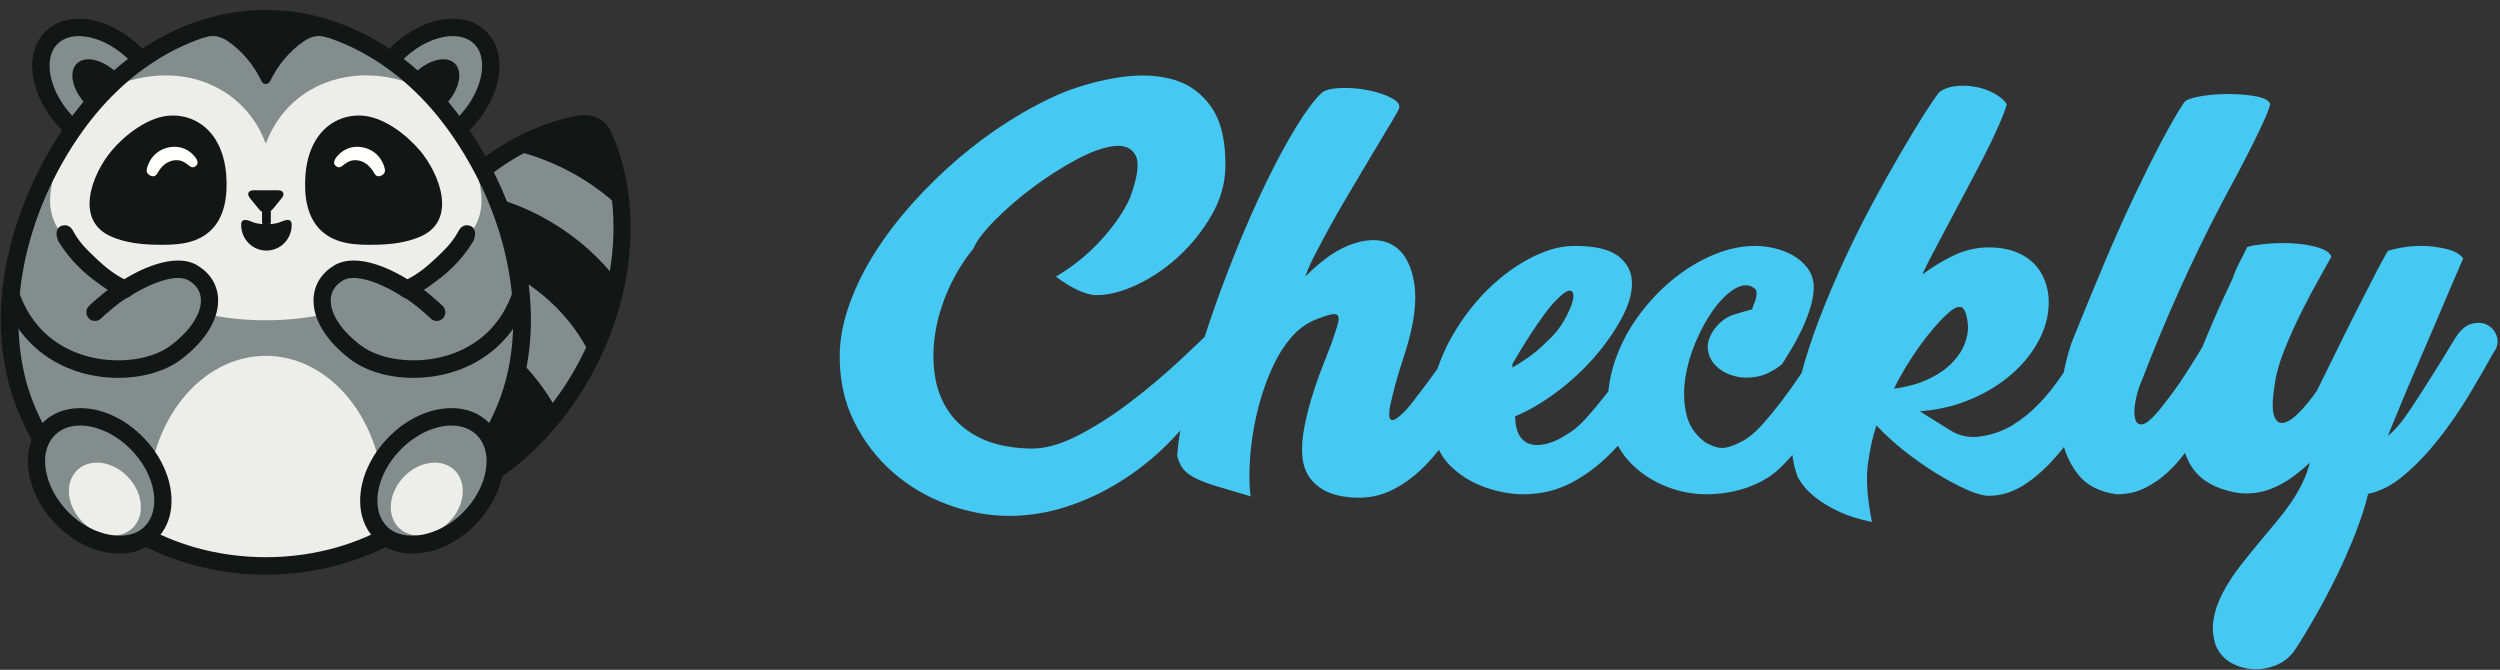
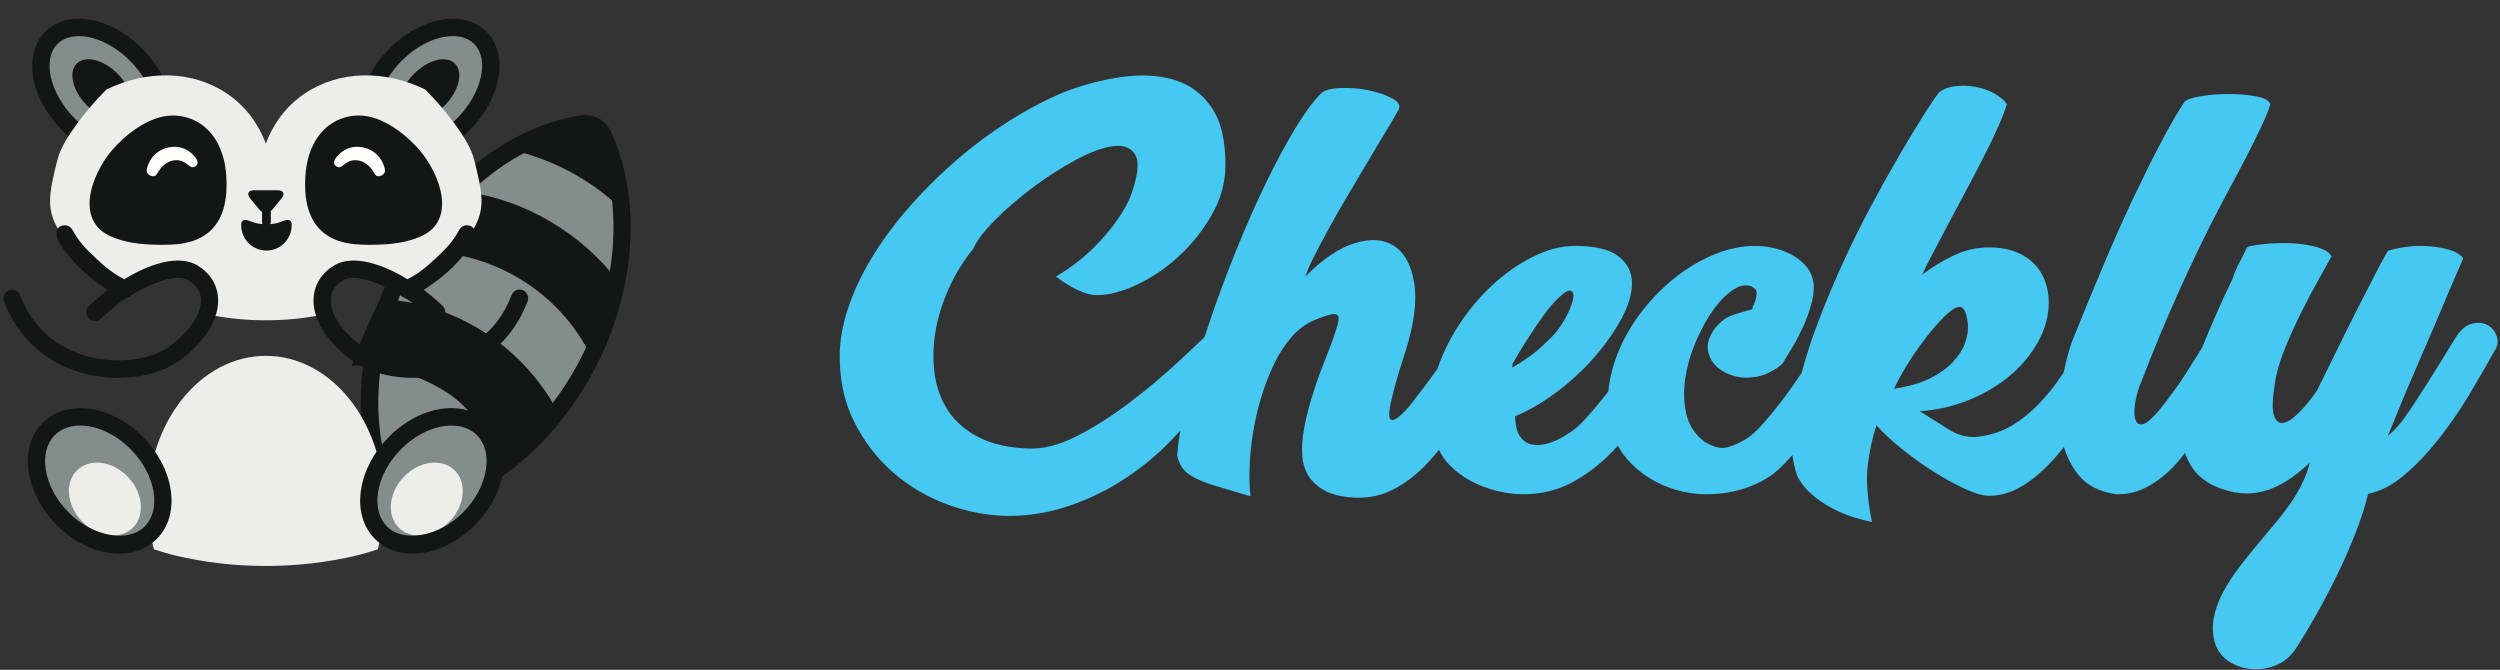
<svg xmlns="http://www.w3.org/2000/svg" height="71" viewBox="0 0 265 71" width="265">
  <rect x="0" y="0" width="265" height="71" fill="#333333" stroke="none" />
  <g fill="none" fill-rule="evenodd">
    <path d="m233.481 36.711c.449-1.112.923-2.236 1.424-3.374.586-1.332 1.164-2.585 1.732-3.757.213-.64.453-1.208.719-1.705.266-.497.542-1.048.826-1.652.071-.071.32-.142.746-.213.426-.071.95-.133 1.572-.187.622-.053 1.288-.071 1.999-.053.711.018 1.386.08 2.025.187s1.199.258 1.679.453c.48.195.791.453.933.773-.284.533-.728 1.332-1.332 2.398-.604 1.066-1.226 2.238-1.865 3.518-.64 1.279-1.235 2.603-1.785 3.971-.551 1.368-.897 2.603-1.039 3.704-.249 1.563-.275 2.647-.08 3.251.195.604.524.871.986.799.462-.071 1.013-.426 1.652-1.066.64-.64 1.279-1.421 1.919-2.345 1.173-2.381 2.15-4.361 2.931-5.943.782-1.581 1.457-2.922 2.025-4.024s1.039-2.016 1.412-2.745c.373-.728.755-1.43 1.146-2.105.533-.178 1.181-.32 1.945-.426s1.537-.133 2.318-.08 1.519.178 2.212.373c.693.195 1.199.506 1.519.933l-1.226 2.825c-.497 1.173-1.039 2.452-1.626 3.837-.586 1.386-1.19 2.789-1.812 4.21-.622 1.421-1.217 2.816-1.785 4.184-.568 1.368-1.084 2.62-1.546 3.757.355-.284.719-.64 1.093-1.066.373-.426.808-1.013 1.306-1.759.497-.746 1.119-1.705 1.865-2.878.746-1.173 1.67-2.665 2.771-4.477.568-.959 1.181-1.528 1.839-1.705s1.226-.133 1.705.133c.48.266.808.675.986 1.226.178.551.071 1.093-.32 1.626-.782 1.421-1.67 2.958-2.665 4.61-.995 1.652-2.07 3.207-3.224 4.663-1.155 1.457-2.363 2.718-3.624 3.784s-2.532 1.723-3.811 1.972c-.32 1.315-.773 2.718-1.359 4.21-.586 1.492-1.235 2.967-1.945 4.424-.711 1.457-1.448 2.86-2.212 4.21-.764 1.35-1.483 2.54-2.158 3.571-.497.782-1.155 1.35-1.972 1.705-.817.355-1.643.515-2.478.48-.835-.036-1.626-.258-2.372-.666-.746-.409-1.297-1.022-1.652-1.839-.32-.924-.4-1.856-.24-2.798.16-.942.489-1.883.986-2.825.497-.942 1.11-1.883 1.839-2.825s1.483-1.874 2.265-2.798c.568-.675 1.11-1.324 1.626-1.945.515-.622.995-1.252 1.439-1.892.444-.64.844-1.315 1.199-2.025.355-.711.64-1.475.853-2.292-.604.568-1.226 1.084-1.865 1.546s-1.315.844-2.025 1.146c-.711.302-1.466.489-2.265.56-.799.071-1.643-.018-2.532-.266-1.883-.497-3.216-1.43-3.997-2.798-.221-.387-.404-.797-.548-1.231-.548.753-1.156 1.439-1.823 2.057-.728.675-1.537 1.235-2.425 1.679-.888.444-1.883.666-2.985.666-1.848-.249-3.224-.959-4.13-2.132-.658-.851-1.147-1.81-1.468-2.876-.265.33-.531.65-.798.958-1.137 1.315-2.301 2.345-3.491 3.091-1.19.746-2.407 1.119-3.651 1.119-.604 0-1.403-.222-2.398-.666-.995-.444-2.07-1.022-3.224-1.732-1.155-.711-2.292-1.51-3.411-2.398-1.119-.888-2.087-1.777-2.905-2.665-.391 1.137-.693 2.505-.906 4.104-.213 1.599-.071 3.642.426 6.129-1.386-.284-2.549-.648-3.491-1.093s-1.723-.906-2.345-1.386c-.622-.48-1.101-.942-1.439-1.386-.338-.444-.56-.808-.666-1.093-.23-.656-.392-1.366-.486-2.133-.468.518-.946 1.016-1.433 1.493-.888.817-2.007 1.466-3.358 1.945-1.35.48-2.807.719-4.37.719-1.066 0-2.114-.151-3.144-.453-1.03-.302-1.99-.728-2.878-1.279-.888-.551-1.67-1.217-2.345-1.999-.379-.438-.701-.91-.968-1.416-.208.228-.418.451-.631.67-1.315 1.35-2.745 2.434-4.29 3.251-1.546.817-3.26 1.226-5.143 1.226-.853 0-1.759-.115-2.718-.346-.959-.231-1.865-.568-2.718-1.013-.853-.444-1.617-1.004-2.292-1.679-.5-.5-.893-1.058-1.178-1.675-.366.46-.737.894-1.113 1.302-1.279 1.386-2.656 2.416-4.13 3.091-1.475.675-3.153.853-5.036.533-.782-.142-1.43-.364-1.945-.666-.515-.302-.933-.64-1.252-1.013s-.56-.782-.719-1.226c-.16-.444-.258-.897-.293-1.359-.071-.888-.009-1.856.187-2.905s.453-2.105.773-3.171c.32-1.066.675-2.105 1.066-3.118.391-1.013.746-1.928 1.066-2.745.284-.817.497-1.466.64-1.945.142-.48.16-.808.053-.986-.107-.178-.364-.222-.773-.133s-1.004.293-1.785.613c-.888.391-1.688.995-2.398 1.812-.711.817-1.332 1.785-1.865 2.905-.533 1.119-.986 2.309-1.359 3.571-.373 1.261-.657 2.523-.853 3.784-.195 1.261-.311 2.469-.346 3.624s0 2.141.107 2.958c-1.457-.426-2.656-.782-3.597-1.066s-1.705-.577-2.292-.879c-.586-.302-1.013-.631-1.279-.986-.266-.355-.471-.817-.613-1.386.064-.827.174-1.709.33-2.647-.491.557-1.01 1.101-1.556 1.634-1.492 1.457-3.127 2.736-4.903 3.837-1.777 1.101-3.66 1.972-5.649 2.612-1.99.64-3.997.959-6.022.959-2.132 0-4.281-.391-6.449-1.173-2.167-.782-4.113-1.919-5.836-3.411-1.723-1.492-3.118-3.313-4.184-5.463s-1.563-4.61-1.492-7.382c.071-1.67.435-3.402 1.093-5.196.657-1.794 1.546-3.571 2.665-5.33 1.119-1.759 2.434-3.482 3.944-5.17 1.51-1.688 3.127-3.269 4.85-4.743 1.723-1.475 3.526-2.807 5.41-3.997 1.883-1.19 3.784-2.194 5.703-3.011 2.096-.817 4.184-1.368 6.262-1.652s3.935-.178 5.569.32c1.634.497 2.949 1.483 3.944 2.958.995 1.475 1.475 3.562 1.439 6.262-.036 1.777-.524 3.482-1.466 5.116-.942 1.634-2.096 3.082-3.464 4.344-1.368 1.261-2.842 2.265-4.424 3.011-1.581.746-3.011 1.119-4.29 1.119-.568 0-1.235-.178-1.999-.533-.764-.355-1.537-.835-2.318-1.439 1.812-1.066 3.411-2.363 4.797-3.891s2.398-3.002 3.038-4.424c.817-2.203 1.022-3.704.613-4.504-.409-.799-1.173-1.137-2.292-1.013-1.119.124-2.469.613-4.05 1.466-1.581.853-3.118 1.839-4.61 2.958-1.492 1.119-2.825 2.274-3.997 3.464s-1.919 2.176-2.238 2.958c-1.066 1.315-1.945 2.745-2.638 4.29-.693 1.546-1.164 3.091-1.412 4.637-.249 1.546-.266 3.047-.053 4.504.213 1.457.711 2.754 1.492 3.891.782 1.137 1.865 2.052 3.251 2.745s3.109 1.075 5.17 1.146c1.528.071 3.198-.346 5.01-1.252 1.812-.906 3.677-2.079 5.596-3.518 1.919-1.439 3.837-3.056 5.756-4.85.791-.74 1.564-1.472 2.319-2.197.138-.429.28-.86.426-1.294.871-2.594 1.83-5.187 2.878-7.781 1.048-2.594 2.114-5.01 3.198-7.248 1.084-2.238 2.141-4.201 3.171-5.889 1.03-1.688 1.936-2.905 2.718-3.651.355-.32 1.03-.497 2.025-.533.995-.036 1.981.044 2.958.24.977.195 1.812.48 2.505.853.693.373.915.791.666 1.252-.355.64-.826 1.439-1.412 2.398-.586.959-1.208 1.999-1.865 3.118-.657 1.119-1.341 2.274-2.052 3.464-.711 1.19-1.368 2.336-1.972 3.438-.604 1.101-1.137 2.105-1.599 3.011-.462.906-.782 1.643-.959 2.212 1.812-1.848 3.562-3.029 5.25-3.544 1.688-.515 3.082-.409 4.184.32 1.101.728 1.803 2.043 2.105 3.944.302 1.901-.009 4.308-.933 7.222-.533 1.634-.906 2.86-1.119 3.677-.213.817-.373 1.475-.48 1.972-.142.746-.16 1.226-.053 1.439.107.213.302.24.586.08.284-.16.631-.453 1.039-.879s.826-.942 1.252-1.546c.426-.533.853-1.093 1.279-1.679.308-.424.602-.829.883-1.216.016-.048.033-.096.05-.143.302-.853.648-1.67 1.039-2.452.746-1.457 1.634-2.816 2.665-4.077 1.03-1.261 2.15-2.363 3.358-3.304 1.208-.942 2.452-1.688 3.731-2.238 1.279-.551 2.523-.826 3.731-.826 2.132 0 3.669.364 4.61 1.093.942.728 1.421 1.661 1.439 2.798.018 1.137-.346 2.398-1.093 3.784s-1.705 2.754-2.878 4.104c-1.173 1.35-2.505 2.585-3.997 3.704-1.492 1.119-2.967 1.981-4.424 2.585.036.959.213 1.67.533 2.132s.737.746 1.252.853 1.101.062 1.759-.133c.657-.195 1.306-.506 1.945-.933.64-.355 1.306-.915 1.999-1.679s1.395-1.599 2.105-2.505c.098-.125.196-.252.294-.378.16-1.544.56-3.052 1.199-4.525.64-1.475 1.483-2.869 2.532-4.184 1.048-1.315 2.212-2.469 3.491-3.464 1.279-.995 2.638-1.785 4.077-2.372 1.439-.586 2.869-.879 4.29-.879.64 0 1.306.08 1.999.24.693.16 1.341.409 1.945.746.604.338 1.11.764 1.519 1.279.409.515.648 1.128.719 1.839.036.711-.071 1.483-.32 2.318s-.56 1.643-.933 2.425c-.373.782-.755 1.492-1.146 2.132-.391.64-.693 1.137-.906 1.492-.32.32-.817.648-1.492.986-.675.338-1.475.506-2.398.506-.568 0-1.155-.115-1.759-.346-.604-.231-1.11-.568-1.519-1.013-.409-.444-.657-.986-.746-1.626s.133-1.35.666-2.132c.604-.782 1.261-1.288 1.972-1.519.711-.231 1.403-.435 2.079-.613 0-.142.053-.32.16-.533s.187-.444.24-.693c.053-.249.062-.471.027-.666s-.178-.346-.426-.453h.053c-.604-.32-1.279-.24-2.025.24-.746.48-1.466 1.199-2.158 2.158s-1.315 2.087-1.865 3.384c-.551 1.297-.924 2.603-1.119 3.917-.195 1.315-.16 2.558.107 3.731.266 1.173.879 2.132 1.839 2.878h-.053c.924.568 1.688.808 2.292.719s1.332-.382 2.185-.879c.568-.355 1.173-.888 1.812-1.599s1.306-1.519 1.999-2.425c.693-.906 1.395-1.892 2.105-2.958.017-.025.033-.05.05-.075.476-1.801 1.081-3.659 1.816-5.575.817-2.132 1.705-4.237 2.665-6.316.959-2.079 1.954-4.077 2.985-5.996 1.03-1.919 2.007-3.669 2.931-5.25.924-1.581 1.75-2.949 2.478-4.104.728-1.155 1.288-1.981 1.679-2.478.426-.355.986-.577 1.679-.666s1.403-.071 2.132.053c.728.124 1.403.355 2.025.693.622.338 1.075.719 1.359 1.146-.142.533-.435 1.306-.879 2.318-.444 1.013-.986 2.141-1.626 3.384-.64 1.244-1.315 2.532-2.025 3.864-.711 1.332-1.377 2.585-1.999 3.757-.622 1.173-1.155 2.185-1.599 3.038-.444.853-.719 1.421-.826 1.705 1.03-.782 2.141-1.457 3.331-2.025s2.443-.853 3.757-.853c1.777 0 3.224.453 4.344 1.359s1.768 2.194 1.945 3.864c.107 1.492-.187 2.94-.879 4.344-.693 1.403-1.67 2.665-2.931 3.784-1.261 1.119-2.736 2.034-4.424 2.745-1.688.711-3.491 1.137-5.41 1.279l3.198 1.999c.995.622 2.061.844 3.198.666 1.279-.178 2.425-.577 3.438-1.199 1.013-.622 1.945-1.377 2.798-2.265.853-.888 1.643-1.874 2.372-2.958.085-.126.169-.252.253-.378.223-1.125.503-2.18.839-3.167 1.173-2.914 2.309-5.676 3.411-8.288s2.167-5.001 3.198-7.168c1.03-2.167 1.99-4.095 2.878-5.783s1.705-3.1 2.452-4.237c.213-.249.782-.453 1.705-.613.924-.16 1.91-.24 2.958-.24s2.016.08 2.905.24c.888.16 1.403.435 1.546.826-.107.426-.32.995-.64 1.705s-.711 1.528-1.173 2.452c-.462.924-.977 1.928-1.546 3.011s-1.173 2.212-1.812 3.384c-3.127 5.969-5.951 12.24-8.474 18.814-.284.64-.497 1.341-.64 2.105-.142.764-.16 1.377-.053 1.839.107.462.355.675.746.64.391-.036.995-.533 1.812-1.492.426-.533.897-1.146 1.412-1.839.515-.693 1.004-1.403 1.466-2.132.462-.728.897-1.421 1.306-2.079.163-.262.31-.505.442-.73zm-73.164 2.249c.497-.284 1.066-.648 1.705-1.093.64-.444 1.315-1.022 2.025-1.732.711-.64 1.297-1.368 1.759-2.185.462-.817.764-1.51.906-2.079.142-.568.08-.915-.187-1.039-.266-.124-.755.169-1.466.879-.462.462-.933 1.022-1.412 1.679s-.933 1.315-1.359 1.972c-.426.657-.817 1.279-1.173 1.865-.355.586-.622 1.039-.799 1.359zm45.994-5.596c-.426.391-.888.879-1.386 1.466-.497.586-.995 1.226-1.492 1.919-.497.693-.977 1.421-1.439 2.185-.462.764-.871 1.519-1.226 2.265 1.492-.213 2.745-.568 3.757-1.066 1.013-.497 1.83-1.075 2.452-1.732.622-.657 1.057-1.332 1.306-2.025.249-.693.355-1.324.32-1.892-.107-1.137-.338-1.777-.693-1.919s-.888.124-1.599.799z" fill="#45c8f1" />
    <g transform="translate(0 1)">
      <path d="m63.949 13.376c-.194-.399-.478-.764-.9-.996-.465-.255-.973-.298-1.449-.213l-.034-.018c-7.155 1.236-14.374 6.688-18.728 15.044-4.691 9.004-4.759 18.891-.938 25.656 7.677-.625 15.693-6.26 20.384-15.264 4.372-8.383 4.724-17.524 1.665-24.208" fill="#828d8c" />
      <g fill="#121716">
        <path d="m61.552 13.088c-7.05 1.287-13.898 6.841-17.906 14.535-4.244 8.145-4.707 17.582-1.235 24.246 7.392-.859 14.825-6.572 19.067-14.717 4.057-7.778 4.686-16.739 1.643-23.389-.128-.262-.298-.457-.508-.572-.243-.135-.556-.172-.854-.115-.071.011-.143.02-.207.012zm-19.651 40.684c-.326 0-.629-.177-.791-.466-4.142-7.332-3.79-17.504.922-26.546 4.365-8.378 11.611-14.181 19.382-15.524.073-.014.15-.016.225-.009.643-.078 1.29.036 1.845.339.549.301.98.773 1.285 1.401 3.287 7.181 2.642 16.772-1.676 25.048-4.711 9.04-12.803 15.078-21.118 15.753-.025.002-.048.004-.073.004z" />
        <path d="m60.6 17.298c1.993 1.088 3.763 2.404 5.251 3.845-.21-2.794-.834-5.435-1.902-7.767-.194-.399-.478-.764-.9-.996-.465-.255-.973-.298-1.449-.213l-.034-.018c-2.467.428-4.934 1.388-7.297 2.76 2.094.466 4.248 1.253 6.331 2.39" />
        <path d="m49.412 19.334c-1.904 1.895-3.72 4.04-5.39 6.43 3.526-.246 7.42.619 10.95 2.715 3.51 2.08 6.146 5.083 7.657 8.3 1.232-2.679 2.168-5.365 2.845-7.997-1.834-2.413-4.205-4.556-7.062-6.253-2.909-1.729-5.971-2.769-8.999-3.195" />
        <path d="m40.319 30.685c-1.205 2.361-2.219 4.722-3.044 7.062 3.285-.08 6.748.778 9.859 2.704 3.144 1.935 4.549 4.88 5.982 7.909 2.832-1.385 4.217-4.034 5.725-6.222-1.813-3.197-4.424-6.025-7.832-8.127-3.399-2.101-7.066-3.15-10.69-3.325" />
      </g>
      <path d="m14.458 4.826c2.986 3.022 3.786 7.114 1.786 9.138-1.998 2.023-6.039 1.215-9.023-1.809-2.984-3.022-3.784-7.114-1.786-9.138 1.998-2.023 6.039-1.213 9.023 1.809" fill="#828d8c" />
      <path d="m12.479 6.832c1.499 1.513 1.977 3.489 1.073 4.403-.909.919-2.857.435-4.354-1.081-1.495-1.516-1.973-3.487-1.068-4.405.907-.919 2.852-.433 4.349 1.083" fill="#121716" />
      <path d="m8.355 2.828c-.658 0-1.587.146-2.274.843-1.611 1.632-.793 5.219 1.786 7.831 1.64 1.661 3.679 2.652 5.456 2.652.658 0 1.588-.146 2.276-.843.745-.754 1.003-1.948.727-3.361-.303-1.549-1.196-3.136-2.513-4.47-1.64-1.661-3.679-2.651-5.458-2.651zm4.968 13.174c-2.251 0-4.774-1.193-6.747-3.193-3.392-3.435-4.176-8.024-1.786-10.444.895-.906 2.127-1.384 3.565-1.384 2.251 0 4.773 1.193 6.748 3.193 1.57 1.588 2.64 3.513 3.012 5.417.399 2.038-.037 3.823-1.226 5.027-.895.906-2.128 1.384-3.567 1.384z" fill="#121716" />
      <path d="m41.9 4.826c-2.986 3.022-3.786 7.114-1.786 9.138 1.998 2.023 6.039 1.215 9.023-1.809 2.984-3.022 3.784-7.114 1.786-9.138s-6.039-1.213-9.023 1.809" fill="#828d8c" />
      <path d="m43.879 6.832c-1.499 1.513-1.977 3.489-1.073 4.403.909.919 2.857.435 4.355-1.081 1.495-1.516 1.973-3.487 1.068-4.405-.907-.919-2.852-.433-4.349 1.083" fill="#121716" />
      <path d="m42.546 5.48c-1.317 1.334-2.21 2.921-2.513 4.47-.276 1.413-.018 2.607.727 3.361.688.697 1.619.843 2.276.843 1.777 0 3.816-.991 5.456-2.652 2.579-2.612 3.397-6.199 1.786-7.831-.688-.697-1.617-.843-2.274-.843-1.779 0-3.818.991-5.458 2.651zm-3.077 9.138c-1.189-1.204-1.626-2.989-1.226-5.027.373-1.904 1.442-3.829 3.012-5.417 1.975-2 4.497-3.193 6.749-3.193 1.438 0 2.67.478 3.565 1.384 2.391 2.421 1.606 7.009-1.786 10.444-1.973 2-4.495 3.193-6.747 3.193-1.438 0-2.672-.478-3.567-1.384z" fill="#121716" />
-       <path d="m48.331 12.341c-4.706-6.573-11.953-11.362-20.152-11.362-8.199 0-15.447 4.789-20.152 11.362-5.725 7.993-9.042 19.324-5.636 28.909 2.884 8.12 9.809 14.289 17.951 16.64 2.545.737 5.191 1.103 7.838 1.103 2.647 0 5.292-.366 7.837-1.103 8.142-2.35 15.067-8.52 17.951-16.64 3.406-9.585.089-20.916-5.636-28.909" fill="#828d8c" />
      <path d="m50.276 15.979c-.326-1.312-1.155-2.558-1.927-3.637-.984-1.376-2.085-2.665-3.278-3.856-4.255-2.069-9.117-2.065-12.825.468-1.932 1.321-3.287 3.166-4.068 5.269-.781-2.103-2.135-3.948-4.068-5.269-3.708-2.532-8.57-2.536-12.825-.468-1.192 1.191-2.294 2.48-3.278 3.856-.772 1.079-1.601 2.325-1.927 3.637-.341 1.367-.831 3.201-.766 4.583.105 2.249 1.479 3.906 3.294 5.096.444.292 5.191 3.971 4.748 4.233.335-.199.758-.441 1.228-.691v.421c1.722-1.016 4.224-2.262 5.9-2.067l.021.004c.048.005.087.027.134.036.462.123.866.35 1.176.733.717.883.781 1.902.531 2.893.185-.137.351-.31.531-.457-.02.682-.173 1.2-.173 1.2l-.312.444c1.838.352 3.768.545 5.766.545h.011.018c2.005 0 3.936-.193 5.773-.545l-.312-.444s-.153-.518-.173-1.2c.18.146.346.32.531.457-.25-.991-.185-2.011.531-2.893.31-.383.715-.61 1.176-.733.046-.009.086-.031.134-.036l.021-.004c1.675-.195 4.178 1.051 5.9 2.067v-.421c.47.251.893.493 1.228.691-.442-.262 4.305-3.941 4.748-4.233 1.815-1.19 3.189-2.847 3.294-5.096.064-1.383-.426-3.217-.767-4.583" fill="#ededea" />
      <path d="m28.179 36.719c-6.911 0-12.509 6.982-12.509 15.596 0 1.72.232 3.368.644 4.915.756.229 1.504.476 2.28.659 3.114.737 6.349 1.103 9.586 1.103 3.237 0 6.472-.366 9.586-1.103.775-.182 1.524-.43 2.28-.659.412-1.547.644-3.195.644-4.915 0-8.614-5.599-15.596-12.509-15.596" fill="#ededea" />
      <path d="m29.591 22.583c-.308.101-.631.152-.954.179.025-.056.071-.099.071-.162v-1.253c.057-.045.12-.076.169-.137l.97-1.188c.383-.469.203-.854-.399-.854h-2.538c-.603 0-.783.385-.399.854l.97 1.188c.086.107.189.18.294.238v1.152c0 .063.045.107.068.162-.323-.029-.644-.08-.95-.179-.396-.128-1.214-.608-1.326.137v.135c0 1.493 1.191 2.702 2.672 2.706h.007c1.481-.004 2.672-1.213 2.672-2.706 0-.045 0-.09 0-.135-.112-.746-.93-.265-1.326-.137" fill="#121716" />
-       <path d="m28.179 1.904c-7.342 0-14.418 4.002-19.413 10.981-6.288 8.778-8.454 19.79-5.517 28.053 2.698 7.6 9.344 13.755 17.341 16.064 4.898 1.415 10.279 1.415 15.174 0 8-2.309 14.645-8.464 17.343-16.064 2.938-8.264.772-19.275-5.515-28.053-4.996-6.979-12.073-10.981-19.414-10.981zm0 58.013c-2.756 0-5.477-.383-8.089-1.139-8.682-2.506-15.62-8.941-18.559-17.215-3.805-10.708.48-22.396 5.757-29.765 5.342-7.463 12.957-11.742 20.89-11.742 7.934 0 15.548 4.28 20.892 11.742 5.276 7.369 9.561 19.057 5.756 29.765-2.939 8.275-9.877 14.71-18.561 17.215-2.61.756-5.332 1.139-8.087 1.139z" fill="#121716" />
      <path d="m20.846 11.879c-.77-.421-1.629-.634-2.554-.634-2.581 0-5.151 2.195-6.412 3.672-2.119 2.482-4.08 7.475-.027 9.188 1.465.619 3.08.807 4.656.836 2.012.04 4.164-.007 5.752-1.444 1.611-1.459 1.871-3.841 1.722-5.91-.194-2.686-1.308-4.715-3.137-5.708" fill="#121716" />
      <path d="m20.942 16.193c-.029-.354-.412-.744-.636-.946-.501-.442-1.141-.688-1.806-.688-.21 0-.426.023-.645.07-.848.18-1.561.698-1.955 1.422-.15.274-.405.821-.339 1.134.055.26.298.439.546.484.33.061.458-.096.615-.366.03-.053.062-.107.098-.164.478-.749 1.152-1.161 1.898-1.161.419 0 .674.123 1.054.377.25.168.522.505.861.325.244-.132.324-.303.31-.487" fill="#fffffe" />
      <path d="m35.512 11.879c.77-.421 1.629-.634 2.554-.634 2.581 0 5.151 2.195 6.412 3.672 2.119 2.482 4.08 7.475.027 9.188-1.465.619-3.08.807-4.656.836-2.012.04-4.164-.007-5.752-1.444-1.611-1.459-1.872-3.841-1.722-5.91.194-2.686 1.308-4.715 3.137-5.708" fill="#121716" />
      <path d="m35.416 16.193c.029-.354.412-.744.636-.946.501-.442 1.141-.688 1.806-.688.21 0 .426.023.645.07.848.18 1.561.698 1.955 1.422.15.274.405.821.339 1.134-.055.26-.298.439-.546.484-.33.061-.458-.096-.615-.366-.03-.053-.062-.107-.098-.164-.478-.749-1.151-1.161-1.898-1.161-.419 0-.674.123-1.054.377-.25.168-.522.505-.861.325-.244-.132-.324-.303-.31-.487" fill="#fffffe" />
      <path d="m10.066 33.023c-.242 0-.485-.097-.665-.291-.346-.372-.328-.957.039-1.307.209-.199 2.08-1.964 3.408-2.612.451-.218.998-.029 1.217.431.219.458.029 1.011-.426 1.233-.909.444-2.436 1.807-2.948 2.294-.177.168-.401.251-.626.251" fill="#121716" />
      <path d="m20.969 27.156c-2.519-1.534-6.442.603-7.8 1.442-1.12-.556-2.107-1.368-3.011-2.229-1.089-1.036-1.774-1.688-2.501-3.049-.171-.253-.439-.44-.765-.44-1.068 0-1.05 1.144-.626 1.82 1.308 2.079 2.802 3.426 4.822 4.802.569.386 1.169.744 1.809 1.0.278.112.601.083.852-.087 1.112-.749 4.64-2.666 6.281-1.673.798.485 1.224 1.153 1.265 1.986.073 1.5-1.114 3.323-3.176 4.879-2.118 1.598-5.855 2.047-9.087 1.096-2.301-.677-5.365-2.341-6.898-6.415-.178-.48-.711-.718-1.176-.534-.472.181-.708.715-.528 1.192 1.405 3.735 4.278 6.41 8.092 7.533 1.308.386 2.675.574 4.012.574 2.545 0 4.978-.68 6.675-1.96 2.59-1.955 4.014-4.307 3.907-6.455-.071-1.444-.834-2.679-2.15-3.479" fill="#121716" />
      <path d="m46.292 33.023c.242 0 .485-.097.665-.291.346-.372.328-.957-.039-1.307-.209-.199-2.08-1.964-3.408-2.612-.451-.218-.998-.029-1.218.431-.219.458-.028 1.011.426 1.233.909.444 2.437 1.807 2.948 2.294.176.168.401.251.626.251" fill="#121716" />
      <path d="m35.389 27.156c2.519-1.534 6.442.603 7.8 1.442 1.12-.556 2.107-1.368 3.01-2.229 1.089-1.036 1.774-1.688 2.501-3.049.171-.253.438-.44.764-.44 1.068 0 1.05 1.144.626 1.82-1.308 2.079-2.802 3.426-4.822 4.802-.569.386-1.169.744-1.809 1-.278.112-.601.083-.852-.087-1.112-.749-4.64-2.666-6.281-1.673-.798.485-1.224 1.153-1.266 1.986-.073 1.5 1.114 3.323 3.176 4.879 2.118 1.598 5.855 2.047 9.087 1.096 2.301-.677 5.365-2.341 6.898-6.415.178-.48.711-.718 1.177-.534.472.181.708.715.527 1.192-1.404 3.735-4.278 6.41-8.092 7.533-1.308.386-2.675.574-4.012.574-2.545 0-4.978-.68-6.675-1.96-2.59-1.955-4.014-4.307-3.907-6.455.071-1.444.834-2.679 2.15-3.479" fill="#121716" />
      <path d="m14.509 45.98c2.991 3.029 3.654 7.275 1.476 9.479-2.178 2.206-6.371 1.54-9.362-1.491-2.991-3.033-3.654-7.275-1.472-9.481 2.175-2.208 6.367-1.538 9.358 1.493" fill="#828d8c" />
      <path d="m13.502 49.493c1.643 1.668 1.914 4.098.601 5.43-1.316 1.332-3.718 1.062-5.364-.606-1.647-1.67-1.918-4.101-.602-5.434 1.315-1.332 3.718-1.058 5.365.61" fill="#ededea" />
      <path d="m8.502 44.109c-1.107 0-2.041.356-2.706 1.031-.843.852-1.18 2.143-.946 3.634.248 1.598 1.107 3.21 2.419 4.54 2.517 2.552 6.326 3.262 8.071 1.491.841-.852 1.176-2.141.945-3.632-.25-1.599-1.109-3.211-2.421-4.54-1.56-1.58-3.563-2.524-5.362-2.524zm4.128 13.575c-2.306 0-4.731-1.117-6.652-3.063-1.583-1.603-2.624-3.579-2.932-5.56-.326-2.09.192-3.948 1.46-5.228 1.012-1.029 2.394-1.572 3.996-1.572 2.305 0 4.731 1.117 6.652 3.065 1.583 1.603 2.624 3.576 2.932 5.558.326 2.091-.191 3.948-1.456 5.228-1.016 1.029-2.399 1.572-4 1.572z" fill="#121716" />
      <path d="m41.849 45.98c-2.991 3.029-3.654 7.275-1.476 9.479 2.178 2.206 6.37 1.54 9.362-1.491 2.991-3.033 3.654-7.275 1.472-9.481-2.175-2.208-6.367-1.538-9.358 1.493" fill="#828d8c" />
      <path d="m42.856 49.493c-1.643 1.668-1.914 4.098-.6 5.43 1.315 1.332 3.718 1.062 5.363-.606 1.647-1.67 1.918-4.101.602-5.434-1.315-1.332-3.718-1.058-5.365.61" fill="#ededea" />
      <path d="m42.494 46.633c-1.312 1.328-2.171 2.94-2.421 4.54-.232 1.491.104 2.78.945 3.632 1.745 1.771 5.554 1.061 8.071-1.491 1.312-1.33 2.171-2.942 2.419-4.54.233-1.491-.103-2.782-.947-3.634-.665-.675-1.599-1.031-2.706-1.031-1.798 0-3.802.944-5.362 2.524zm-2.766 9.479c-1.265-1.28-1.782-3.137-1.456-5.228.308-1.982 1.349-3.955 2.932-5.558 1.922-1.948 4.347-3.065 6.652-3.065 1.602 0 2.984.543 3.996 1.572 1.267 1.28 1.786 3.137 1.46 5.228-.308 1.98-1.349 3.957-2.932 5.56-1.922 1.946-4.346 3.063-6.652 3.063-1.601 0-2.984-.543-4-1.572z" fill="#121716" />
-       <path d="m33.906 2.045c.043-.137.087-.271.126-.415-1.896-.42-3.852-.65-5.853-.65-2.002 0-3.957.229-5.854.65.039.145.084.278.127.415l-.996.177.139.43.045.336c.291-.103.599-.17.929-.17.529 0 1.089.22 1.526.513 1.643 1.119 2.847 2.628 3.659 4.338.091.132.223.236.41.236.207 0 .355-.123.444-.274h.014c.815-1.693 2.011-3.188 3.643-4.3.437-.292.996-.513 1.526-.513.33 0 .638.067.929.17l.045-.336.139-.43z" fill="#121716" />
    </g>
  </g>
</svg>